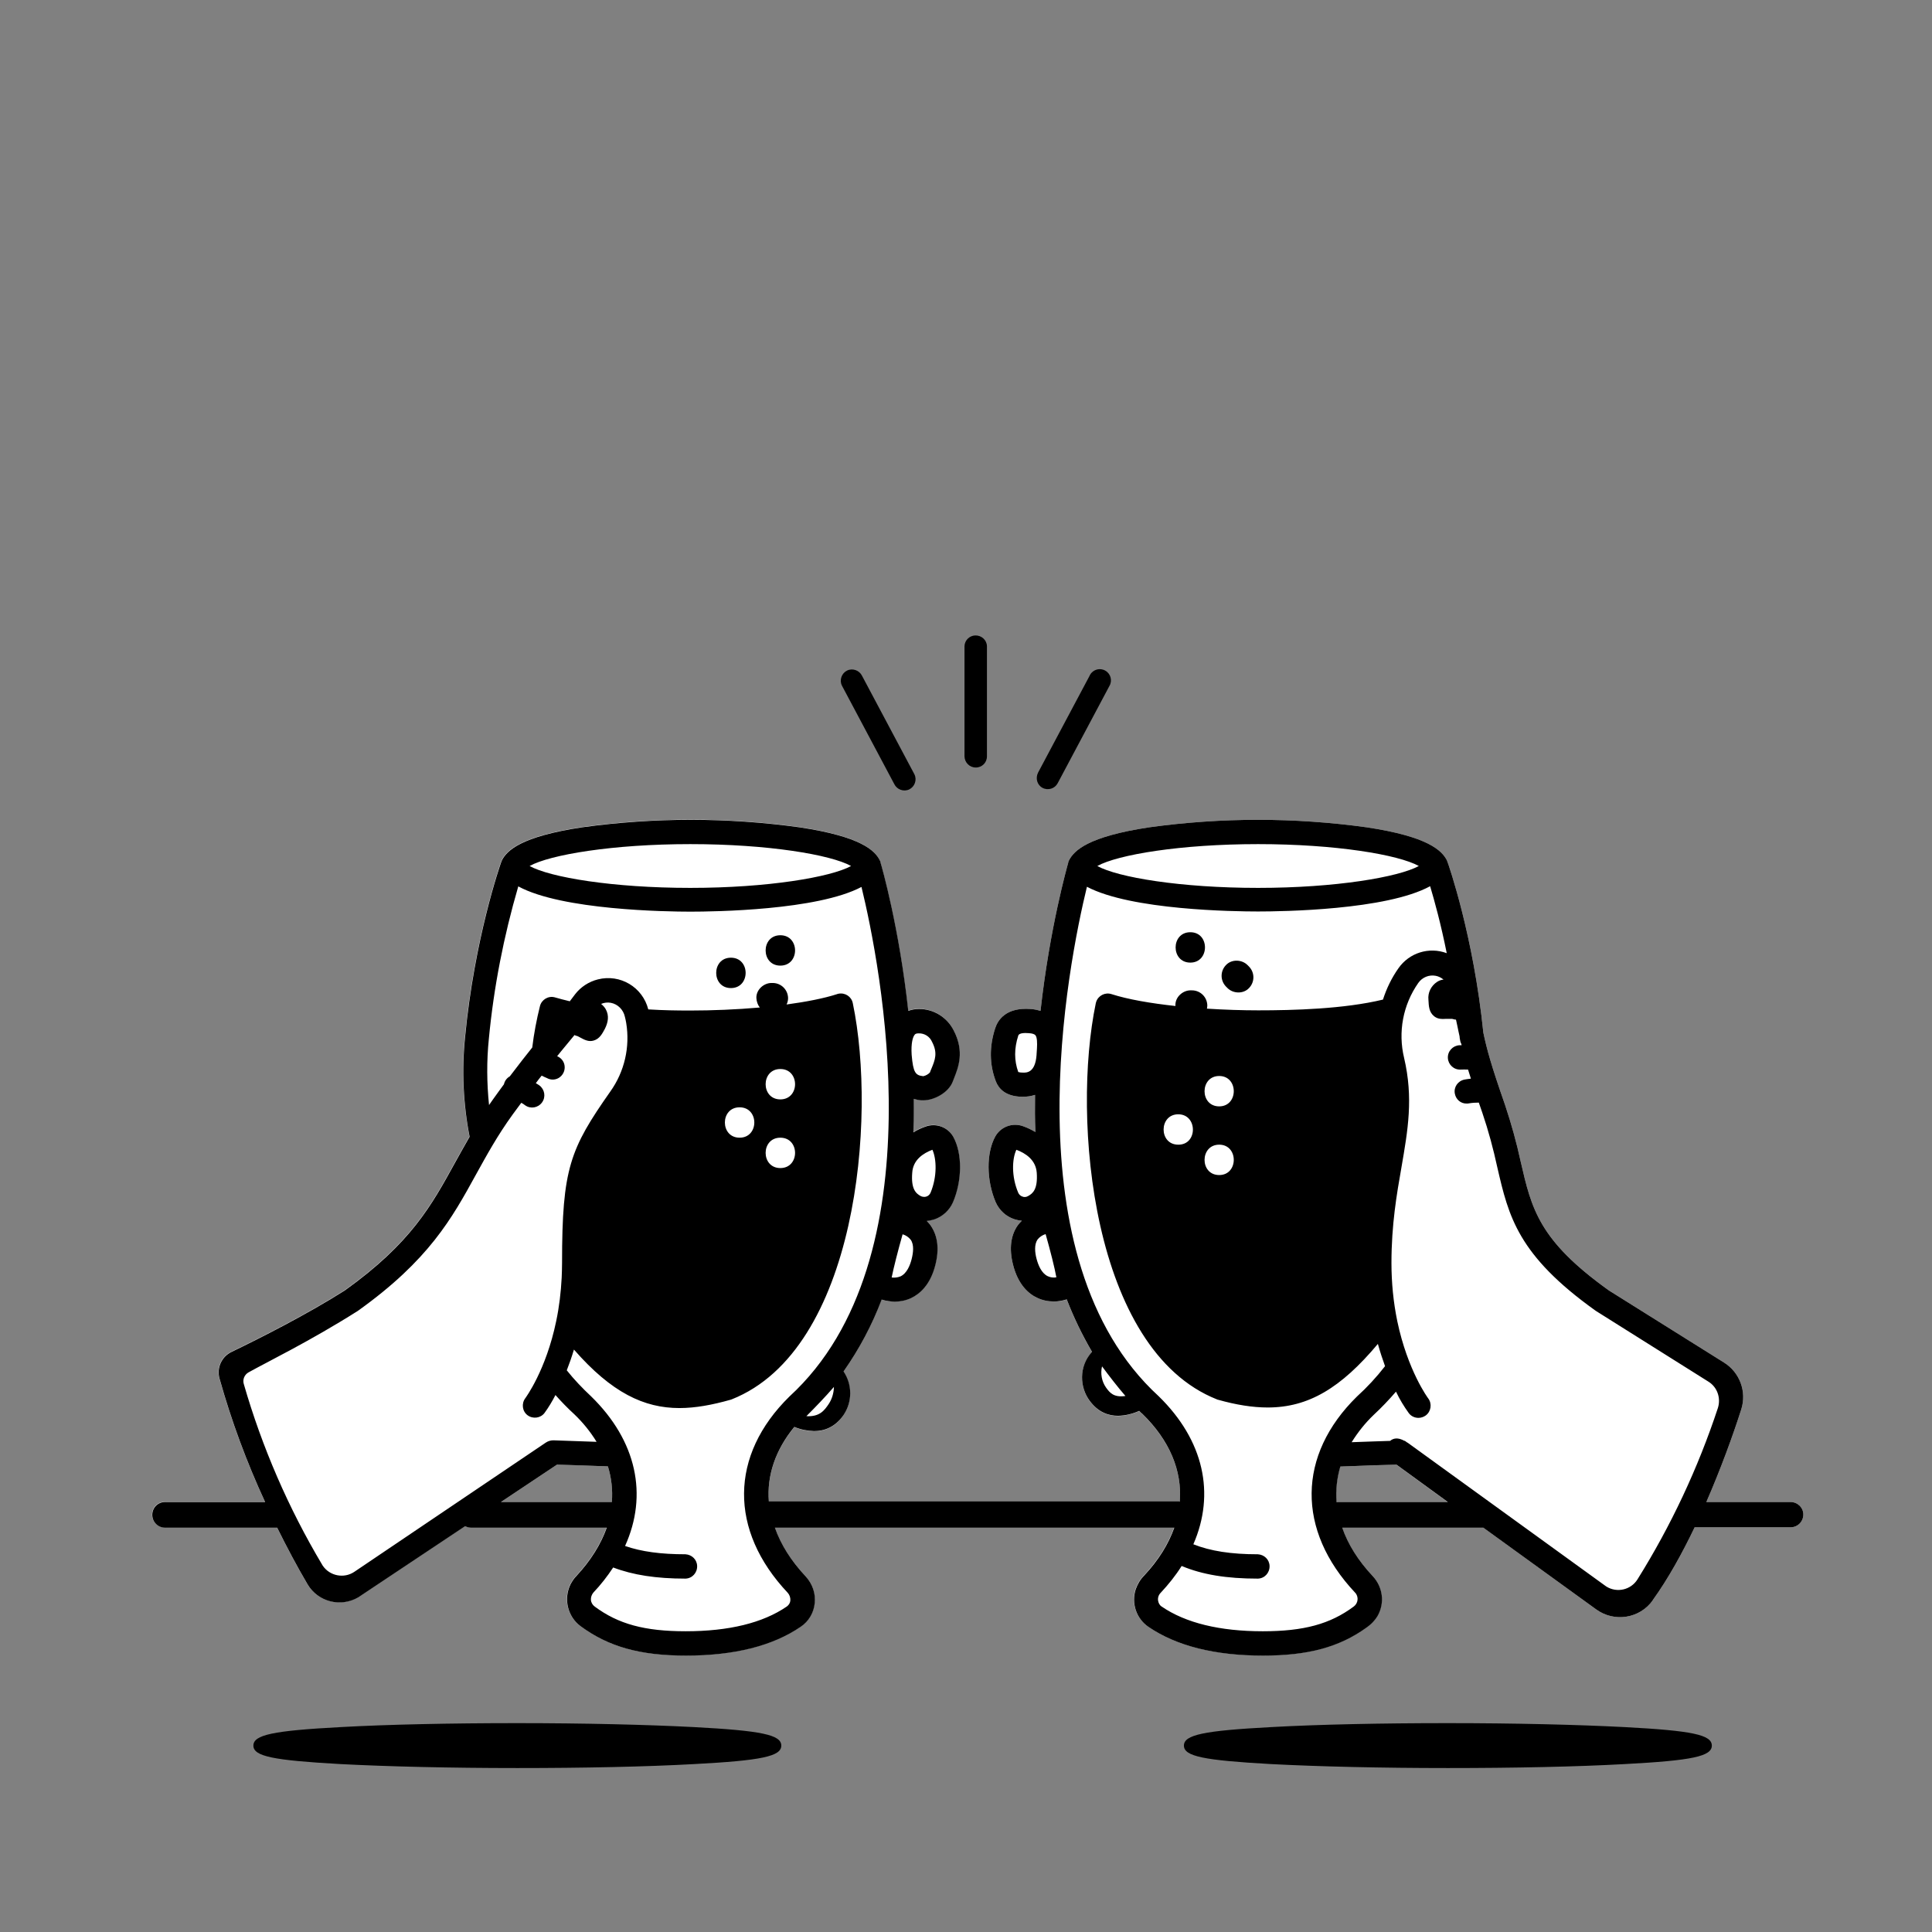
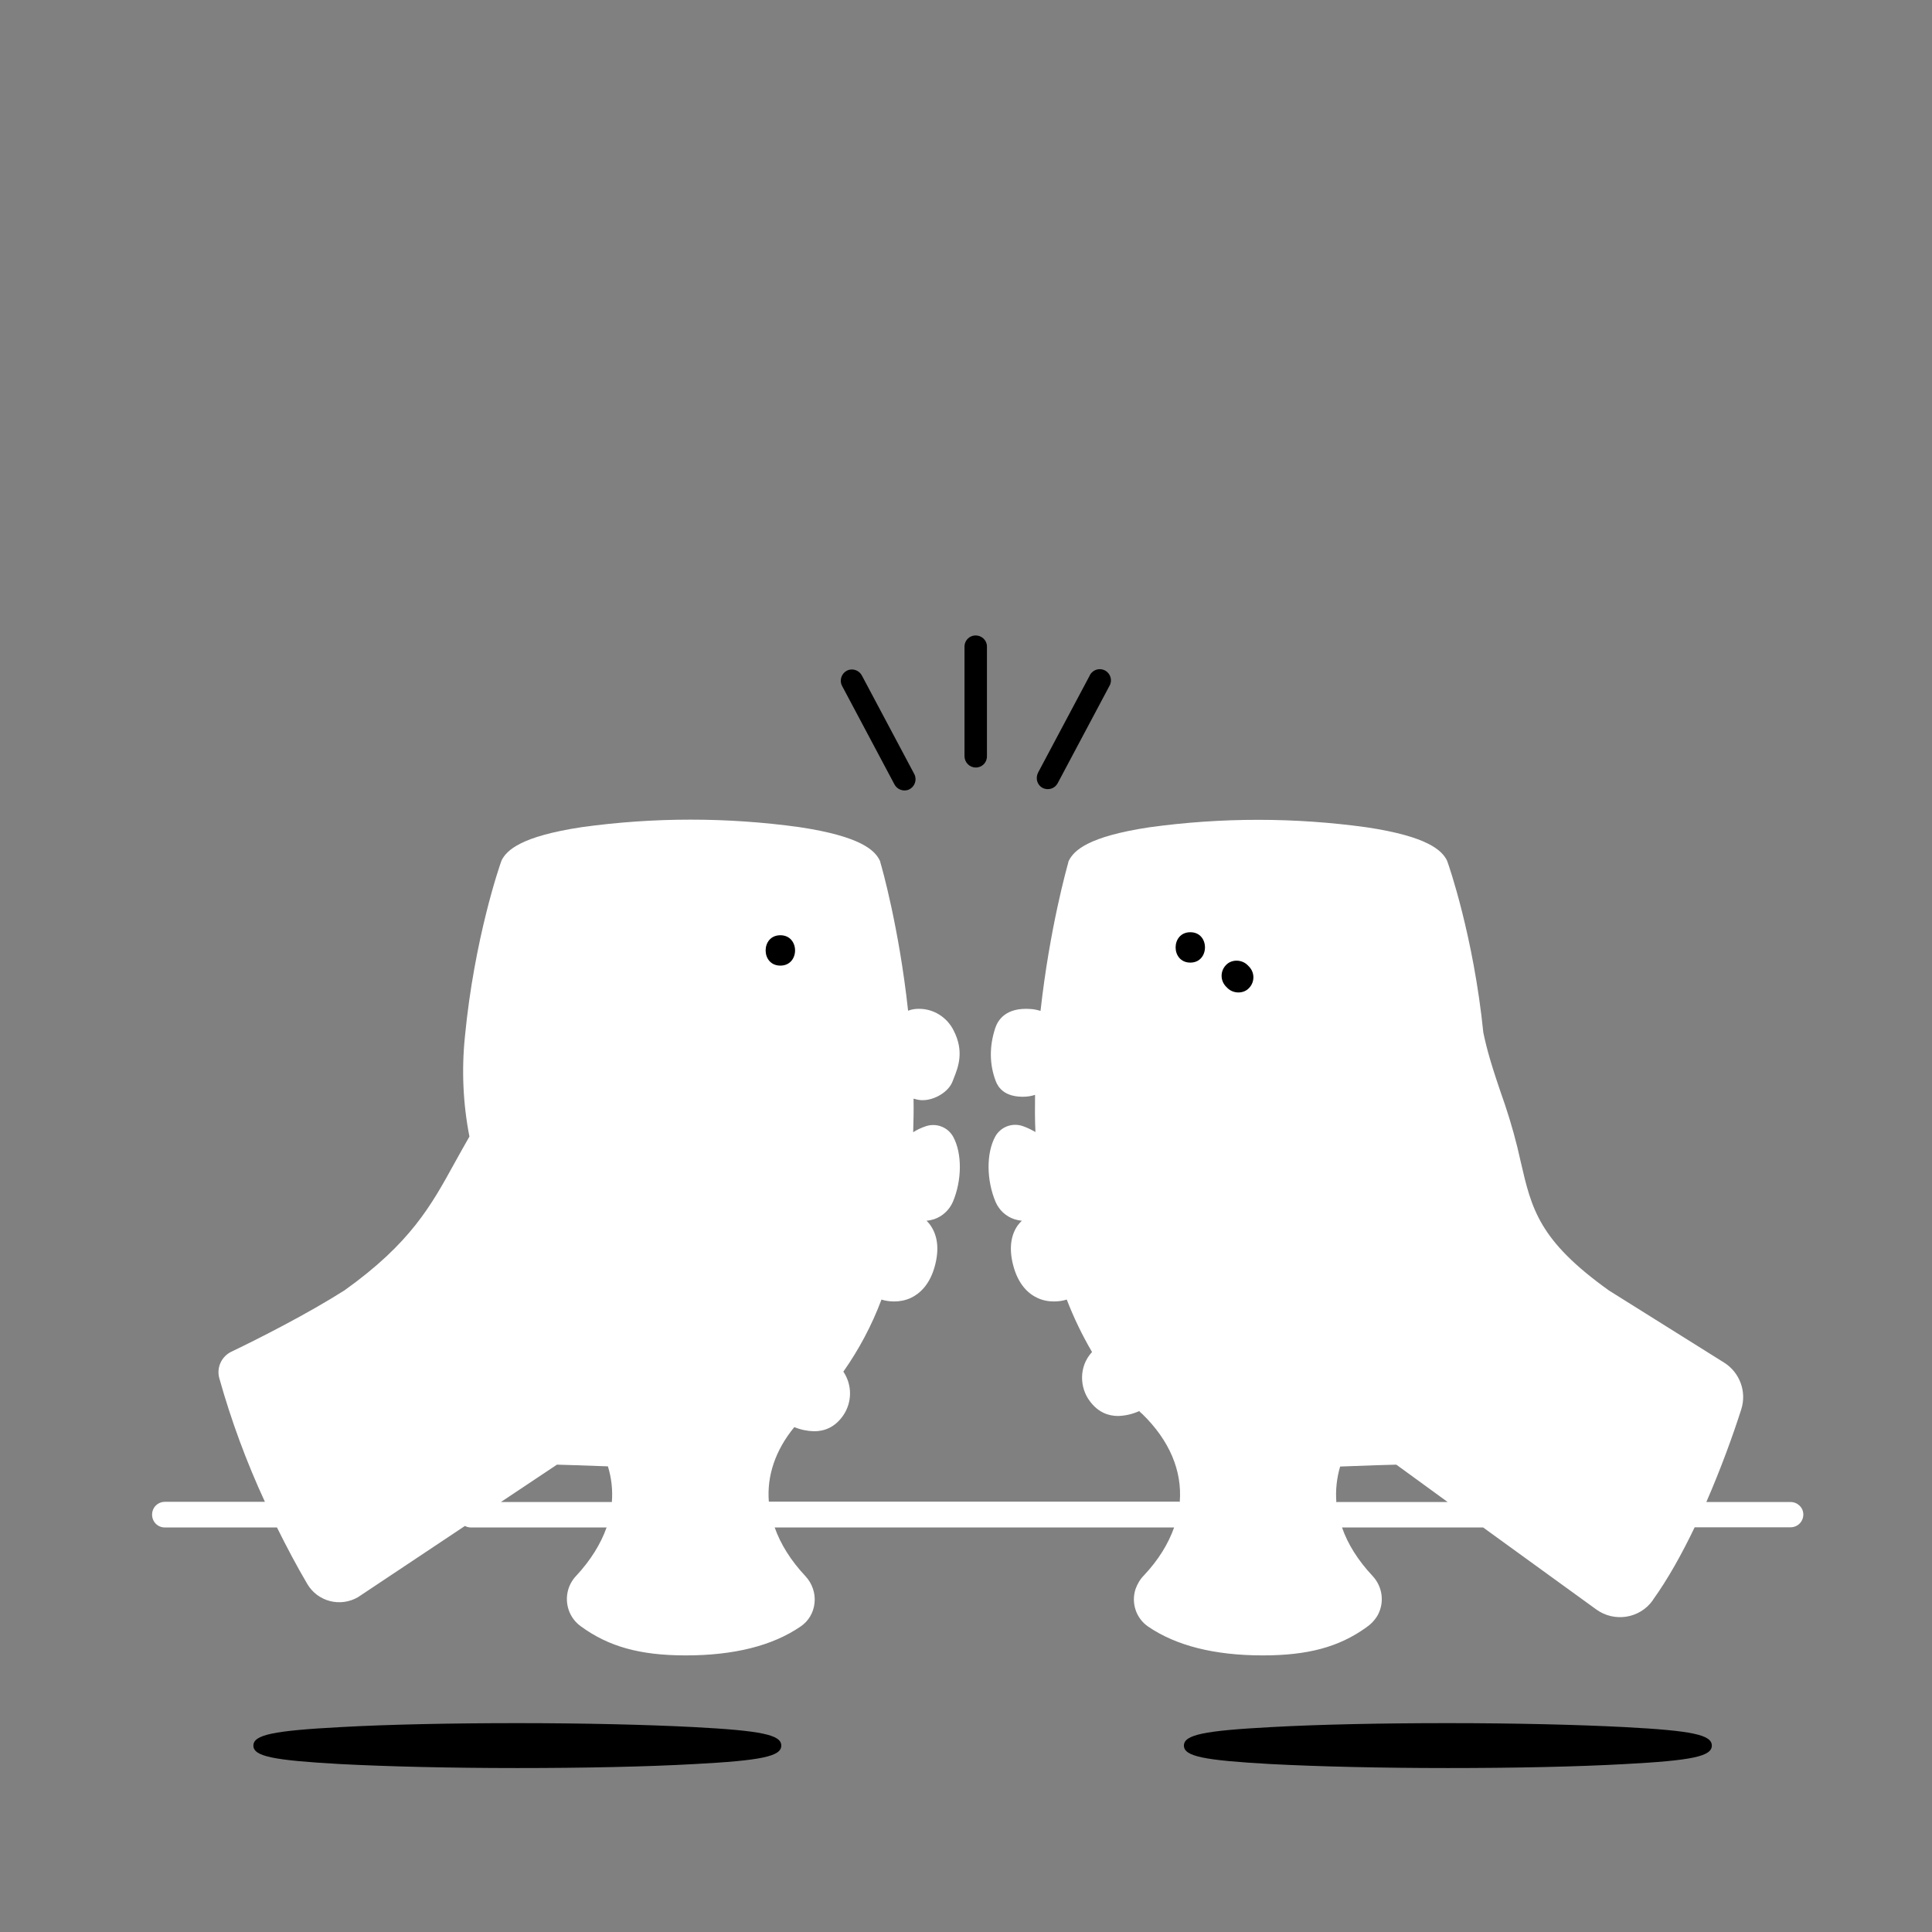
<svg xmlns="http://www.w3.org/2000/svg" version="1.1" id="Capa_1" x="0px" y="0px" viewBox="0 0 1024 1024" style="enable-background:new 0 0 1024 1024;" xml:space="preserve">
  <rect x="0" y="0" width="1024" height="1024" fill="#808080" stroke="none" />
  <style type="text/css">
	.st0{fill:#FFFFFF;}
</style>
  <path class="st0" d="M949,796.1h-44.6c7.7-17.7,14.1-35.3,18.5-49.1c3-9.4-0.8-19.6-9.1-24.8l-61-38.2c-37.2-26.6-41-43.2-46.8-68.3  c-2.2-10.2-5-20.2-8.3-30.1c-7.4-21.2-9.6-29.3-11.5-38.3c-5.2-51.1-18.4-88.9-19-90.5c0-0.1-0.1-0.1-0.1-0.2s-0.1-0.4-0.2-0.6  c-2.7-5.2-9.9-12.6-42.5-17.5c-38.2-5.3-77-5.3-115.3,0c-32.5,4.9-39.8,12.3-42.5,17.5c-0.2,0.3-0.3,0.7-0.4,1c0,0,0,0.1,0,0.1  c0,0,0,0,0,0.1l0,0c-0.6,2.2-9.8,34.5-14.7,78.6c-1.7-0.5-3.4-0.9-5.2-1c-13.2-1-17.4,5.9-18.8,10.1c-3.2,9.8-3.1,19.3,0.3,28.2  c1.4,3.6,4.8,8,13.7,8.2h0.7c2.2,0,4.3-0.3,6.4-1c-0.1,6.7-0.1,13.3,0.2,19.7c-2.1-1.2-4.3-2.3-6.6-3.1c-5.6-2-11.8,0.3-14.7,5.5  c-4.8,8.8-4.7,23.1,0.2,34.7c1.9,4.3,5.4,7.6,9.9,9.1c1.3,0.4,2.6,0.7,4,0.8c-0.8,0.8-1.5,1.6-2.2,2.5c-3.7,5.3-4.6,12.3-2.5,20.7  c2.7,10.9,8.5,15.7,12.9,17.7c2.7,1.3,5.7,1.9,8.8,1.9c2.3,0,4.6-0.3,6.8-1c3.7,9.6,8.2,18.9,13.4,27.8c-7.2,7.8-6.5,19-1.2,26  c4.5,6.1,10,7.9,15,7.9c3.9-0.1,7.7-1,11.2-2.6c0.5,0.5,1,1.1,1.6,1.5c14.6,14.2,21.2,30.3,19.9,46.6c-0.3-0.1-0.7-0.1-1-0.1H407.5  c-1.1-13.6,3.4-27.2,13.5-39.5c3.4,1.4,6.9,2.1,10.5,2.2c5.2,0,11-1.9,15.5-8.5c4.7-7,4.7-16.1,0-23.1c8.3-11.8,15.1-24.6,20.2-38.2  c2.2,0.7,4.5,1,6.8,1c3,0,6-0.6,8.8-1.9c4.4-2.1,10.2-6.8,12.9-17.7c2.1-8.4,1.2-15.3-2.5-20.7c-0.6-0.9-1.4-1.7-2.1-2.5  c1.4-0.1,2.7-0.4,4-0.8c4.4-1.5,8-4.8,9.9-9.1c4.9-11.5,5-25.8,0.2-34.6c-2.9-5.2-9.1-7.5-14.7-5.5c-2.3,0.8-4.5,1.8-6.5,3.1  c0.2-5.8,0.3-11.8,0.2-17.8c1.3,0.4,2.6,0.7,4,0.8c0.4,0,0.8,0,1.1,0c5.7,0,13.4-4.1,15.6-10c0.2-0.6,0.5-1.2,0.7-1.8  c2.2-5.6,5.6-14-0.2-25.2c-3.5-7-10.7-11.5-18.5-11.4l0,0c-1.9,0-3.8,0.3-5.6,1c-4.8-44.1-14-76.4-14.7-78.6l0,0c0,0,0,0,0-0.1  c0,0,0-0.1,0-0.1c-0.1-0.3-0.2-0.7-0.4-1c-2.6-5.2-9.9-12.6-42.5-17.5c-38.2-5.3-77.1-5.3-115.3,0c-32.5,4.9-39.8,12.3-42.5,17.5  c-0.1,0.2-0.1,0.4-0.2,0.6s-0.1,0.1-0.1,0.2c-0.6,1.6-14.2,40.6-19.2,92.8c-1.8,17.7-1,35.5,2.4,52.9c-2.7,4.7-5.2,9.2-7.7,13.7  c-12.6,22.9-23.4,42.7-58.5,67.8c-19.5,12.4-45.3,25.5-59.9,32.5c-5.3,2.5-8,8.4-6.5,14c6.3,22.5,14.4,44.4,24.2,65.6h-53  c-3.8,0-6.8,3-6.8,6.8c0,3.8,3,6.8,6.8,6.8h59.4c5.1,10.3,10.5,20.5,16.1,30c5.5,9.3,17.5,12.4,26.9,6.9c0.3-0.2,0.6-0.4,0.9-0.6  l55.7-37.1c1,0.5,2.1,0.8,3.2,0.8h71.9c-3.1,8.7-8.4,17.3-16,25.5c-1.3,1.3-2.3,2.8-3.2,4.5c-3.8,7.7-1.6,17.1,5.3,22.2  c14.8,10.9,31.5,15.6,55.9,15.6c25.5,0,45.9-5.1,60.8-15.3c4.2-2.8,6.9-7.4,7.4-12.4c0.6-5.2-1.2-10.4-4.8-14.3  c-7.8-8.3-13.2-17-16.3-25.8h211.7c-3.1,8.7-8.3,17.2-16,25.4c-2,2-3.4,4.4-4.4,7.1c-2.5,7.4,0.2,15.6,6.6,20  c14.9,10.2,35.3,15.3,60.8,15.3c23.8,0,40.3-4.4,54.8-14.8c2.5-1.7,4.6-3.9,6.1-6.5c3.7-6.8,2.6-15.1-2.7-20.8  c-7.8-8.3-13.2-17-16.2-25.7h74.8L846,853c9.6,7,23.1,4.9,30-4.8c0,0,0,0,0-0.1c8-11.1,15.5-24.6,22.2-38.6H949c3.8,0,6.8-3,6.8-6.8  C955.8,799.1,952.8,796.1,949,796.1L949,796.1z M324.3,796.1h-58.8l29.7-19.8c4.1,0.1,13.7,0.4,27,0.9  C324.1,783.3,324.8,789.7,324.3,796.1L324.3,796.1z M709.3,796.1c-0.3,0-0.7,0-1,0.1c-0.5-6.4,0.2-12.8,2-18.9  c14.7-0.6,25.3-0.9,29.7-1l0.5,0.3l26.8,19.5L709.3,796.1z" />
-   <path d="M949,796.1h-44.6c7.7-17.7,14.1-35.3,18.5-49.1c3-9.4-0.8-19.6-9.1-24.8l-61-38.2c-37.2-26.6-41-43.2-46.8-68.3  c-2.2-10.2-5-20.2-8.3-30.1c-7.4-21.2-9.6-29.3-11.5-38.3c-5.2-51.1-18.4-88.9-19-90.5c0-0.1-0.1-0.1-0.1-0.2s-0.1-0.4-0.2-0.6  c-2.7-5.2-9.9-12.6-42.5-17.5c-38.2-5.3-77-5.3-115.3,0c-32.5,4.9-39.8,12.3-42.5,17.5c-0.2,0.3-0.3,0.7-0.4,1c0,0,0,0.1,0,0.1  c0,0,0,0,0,0.1l0,0c-0.6,2.2-9.8,34.5-14.7,78.6c-1.7-0.5-3.4-0.9-5.2-1c-13.2-1-17.4,5.9-18.8,10.1c-3.2,9.8-3.1,19.3,0.3,28.2  c1.4,3.6,4.8,8,13.7,8.2h0.7c2.2,0,4.3-0.3,6.4-1c-0.1,6.7-0.1,13.3,0.2,19.7c-2.1-1.2-4.3-2.3-6.6-3.1c-5.6-2-11.8,0.3-14.7,5.5  c-4.8,8.8-4.7,23.1,0.2,34.7c1.9,4.3,5.4,7.6,9.9,9.1c1.3,0.4,2.6,0.7,4,0.8c-0.8,0.8-1.5,1.6-2.2,2.5c-3.7,5.3-4.6,12.3-2.5,20.7  c2.7,10.9,8.5,15.7,12.9,17.7c2.7,1.3,5.7,1.9,8.8,1.9c2.3,0,4.6-0.4,6.8-1.1c3.7,9.6,8.2,18.9,13.4,27.8c-7.2,7.8-6.5,19-1.2,26  c4.5,6.1,10,7.9,15,7.9c3.9-0.1,7.7-1,11.2-2.6c0.5,0.5,1,1.1,1.6,1.5c14.6,14.2,21.2,30.3,19.9,46.6c-0.3-0.1-0.7-0.1-1-0.1H407.5  c-1.1-13.6,3.4-27.2,13.5-39.5c3.4,1.4,6.9,2.1,10.5,2.2c5.2,0,11-1.9,15.6-8.5c4.7-7,4.7-16.1,0-23.1c8.3-11.8,15.1-24.6,20.2-38.1  c2.2,0.7,4.5,1,6.8,1.1c3,0,6-0.6,8.8-1.9c4.4-2.1,10.2-6.8,12.9-17.7c2.1-8.4,1.2-15.3-2.5-20.7c-0.6-0.9-1.4-1.7-2.1-2.5  c1.4-0.1,2.7-0.4,4-0.8c4.4-1.5,8-4.8,9.9-9.1c4.9-11.5,5-25.8,0.2-34.6c-2.9-5.2-9.1-7.5-14.7-5.5c-2.3,0.8-4.5,1.8-6.5,3.1  c0.2-5.8,0.3-11.8,0.2-17.8c1.3,0.4,2.6,0.7,4,0.8c0.4,0,0.8,0,1.1,0c5.7,0,13.4-4.1,15.6-10c0.2-0.6,0.5-1.2,0.7-1.8  c2.2-5.6,5.6-14-0.2-25.2c-3.5-7-10.7-11.5-18.5-11.4l0,0c-1.9,0-3.8,0.3-5.6,1c-4.8-44.1-14-76.4-14.7-78.6l0,0c0,0,0,0,0-0.1  c0,0,0-0.1,0-0.1c-0.1-0.3-0.2-0.7-0.4-1c-2.6-5.2-9.9-12.6-42.5-17.5c-38.2-5.3-77.1-5.3-115.3,0c-32.5,4.9-39.8,12.3-42.5,17.5  c-0.1,0.2-0.1,0.4-0.2,0.6s-0.1,0.1-0.1,0.2c-0.6,1.6-14.2,40.6-19.2,92.8c-1.8,17.7-1,35.5,2.4,52.9c-2.7,4.7-5.2,9.2-7.7,13.7  c-12.6,22.9-23.4,42.7-58.5,67.8c-19.5,12.4-45.3,25.5-59.9,32.5c-5.3,2.5-8,8.4-6.5,14c6.3,22.5,14.4,44.4,24.2,65.6h-53  c-3.8,0-6.8,3-6.8,6.8c0,3.8,3,6.8,6.8,6.8h59.4c5.1,10.3,10.5,20.5,16.1,30c5.5,9.3,17.5,12.4,26.9,6.9c0.3-0.2,0.6-0.4,0.9-0.6  l55.7-37.1c1,0.5,2.1,0.8,3.2,0.8h71.9c-3.1,8.7-8.4,17.3-16,25.5c-1.3,1.3-2.3,2.8-3.2,4.5c-3.8,7.7-1.6,17.1,5.3,22.2  c14.8,10.9,31.5,15.6,55.9,15.6c25.5,0,45.9-5.1,60.8-15.3c4.2-2.8,6.9-7.4,7.4-12.4c0.6-5.2-1.2-10.4-4.8-14.3  c-7.8-8.3-13.2-17-16.3-25.8h211.7c-3.1,8.7-8.3,17.2-16,25.4c-2,2-3.4,4.4-4.4,7.1c-2.5,7.4,0.2,15.6,6.6,20  c14.9,10.2,35.3,15.3,60.8,15.3c23.8,0,40.3-4.4,54.8-14.8c2.5-1.7,4.6-3.9,6.1-6.5c3.7-6.8,2.6-15.1-2.7-20.8  c-7.8-8.3-13.2-17-16.2-25.7h74.8L846,853c9.6,7,23.1,4.9,30-4.8c0,0,0,0,0-0.1c8-11.1,15.5-24.6,22.2-38.6H949c3.8,0,6.8-3,6.8-6.8  C955.8,799.1,952.8,796.1,949,796.1L949,796.1z M439.2,744.2c-2.3,3.4-4.8,6.8-11.8,6.4c5-5,9.9-10.1,14.6-15.5  C441.9,738.4,441,741.5,439.2,744.2z M494.2,609.4c2.2,4.8,2.6,14.2-1,22.8c-0.4,0.9-1.2,1.7-2.2,2c-0.9,0.3-2,0.2-2.9-0.2  c-2.6-1.4-5.3-3.7-4.6-12.4C483.9,614.7,489.4,611.2,494.2,609.4L494.2,609.4z M484.9,548.3c0.2-0.2,0.6-0.6,2-0.6l0,0  c3.1-0.1,5.9,1.7,7.1,4.5c3.1,5.9,1.6,9.6-0.4,14.4c-0.3,0.7-0.6,1.4-0.7,1.8c-0.9,1-2.2,1.7-3.5,2c-4.2-0.4-5.4-1.9-6.2-11.3  C482.8,552.9,483.8,549.5,484.9,548.3L484.9,548.3z M478.4,654.2c1.7,0.5,3.2,1.5,4.3,2.9c1.9,2.7,1.3,7,0.5,10.2s-2.5,7.6-5.9,9.2  c-1.5,0.6-3.1,0.8-4.7,0.6C473.6,672.1,475.9,663,478.4,654.2z M365.9,447.4c41.1,0,74.4,5.6,85.2,11.6  c-10.8,5.9-44.1,11.6-85.2,11.6s-74.4-5.6-85.2-11.6C291.5,453,324.8,447.4,365.9,447.4z M187.8,833.1c-5.5,3.7-13,2.2-16.7-3.2  c-0.1-0.2-0.2-0.4-0.3-0.5c-17.9-30-31.9-62.3-41.6-95.9c-0.7-2.4,0.4-4.9,2.5-6.1c10-5.6,32.5-16.5,57.8-32.5l0.3-0.2  c37.6-26.9,49.7-48.9,62.5-72.2c5.6-10.1,11.3-20.6,19.5-31.9c1.6-2.2,3.1-4.2,4.5-6.1c0.7,0.4,1.4,0.8,2,1.3c2.9,2.1,6.9,1.4,9-1.5  c2.1-2.9,1.4-6.9-1.4-9c-0.3-0.2-1-0.7-1.9-1.2c1.1-1.5,2.1-2.8,3.1-4c1,0.5,2,1,2.8,1.3c0.9,0.5,2,0.8,3,0.8c3.6,0,6.4-2.9,6.4-6.5  c0-2.4-1.3-4.5-3.4-5.6c-0.1,0-0.3-0.2-0.6-0.3l2.1-2.6c2.2-2.7,4.5-5.4,7.1-8.6c0.2,0,0.4,0.1,0.5,0.1c-1.2-0.2,0.7,0.4,1.2,0.5  c0,0,1.3,0.7,1.5,0.8c2.2,1.2,4.4,2.3,7,1.5c3.1-0.9,4.5-3.6,5.9-6.2c1.7-3.4,2.4-7,0.4-10.5c-0.6-1-1.4-1.9-2.4-2.7  c1.6-0.7,3.4-0.9,5.1-0.6c3.8,0.7,6.7,3.7,7.5,7.4c0.3,1.1,0.5,2.2,0.7,3.3c2.1,12.7-0.9,25.8-8.4,36.3  c-21.4,30.5-25.6,40.8-25.6,90.8c0,2.7-0.1,5.3-0.2,7.9c-0.4,7.7-1.3,15.4-2.9,23c-5.4,26.1-16.2,40.6-16.4,40.9  c-2.1,2.8-1.6,6.9,1.2,9s6.9,1.6,9-1.2c2.2-3,4.1-6.2,5.8-9.5c3.2,3.6,6.5,7,10,10.2c4.5,4.3,8.5,9.2,11.8,14.6  c-14.3-0.5-22.9-0.8-22.9-0.8c-1.4,0-2.8,0.4-4,1.2L187.8,833.1z M265.5,796.1l29.7-19.8c4.1,0.1,13.7,0.4,27,0.9  c1.9,6.1,2.6,12.5,2.1,18.9H265.5z M417.5,844.2c1,1.1,1.5,2.6,1.4,4.1c-0.1,1.3-0.8,2.4-1.9,3.2c-12.7,8.7-30.7,13.1-53.6,13.1  c-21.7,0-35.7-3.8-48.2-13.1c-1.1-0.8-1.9-2.1-2-3.5c-0.1-1.4,0.4-2.8,1.3-3.9c3.9-4.1,7.4-8.6,10.5-13.3c10.5,4,22.8,5.9,38.3,5.9  c3.6-0.1,6.3-3.1,6.2-6.7c-0.1-3.4-2.8-6-6.2-6.2c-13.1,0-23.4-1.4-32-4.4c12.2-27,6.2-55.7-18-79.3c-4.6-4.3-9-8.9-12.9-13.8  c1.3-3.3,2.6-7,3.8-11c20,22.9,37.2,31,55.9,31c8.6,0,17.5-1.7,27.1-4.4c0.2-0.1,0.4-0.1,0.6-0.2c66.4-26.3,77-148.8,64.2-210  c-0.7-3.5-4.1-5.7-7.6-5c-0.2,0-0.5,0.1-0.7,0.2c-7.1,2.3-16.5,4.1-26.8,5.5c0.5-1,0.8-2.2,0.8-3.4c-0.1-4.4-3.6-7.9-8-8h-0.8  c-4.2,0-8.2,3.7-8,8c0.1,1.8,0.7,3.6,1.8,5c-12.5,1.1-25.4,1.6-36.7,1.6c-7.9,0-14.1-0.1-22.4-0.6c-3-11.8-14.9-18.9-26.7-15.9  c-4.8,1.2-9.1,4-12.1,7.9l-2.8,3.7c-1.4-0.3-2.6-0.7-4-1c-1.2-0.3-2.5-0.7-4-1.1c-3.4-0.9-6.9,1.2-7.8,4.6c-1.8,7.2-3.2,14.6-4.1,22  c-3.2,4-6.9,8.7-11.9,15.3c-1.6,0.9-2.7,2.4-3.1,4.2c-1.8,2.4-3.7,5.1-5.8,8c-0.7,1-1.4,2-2.1,3c-1.2-11.7-1.3-23.4-0.1-35.1  c2.6-27.4,7.9-54.4,15.6-80.8c23.1,12.6,78.6,13.4,91.2,13.4s67.3-0.7,90.7-13.1c9.8,40.2,41.4,197.2-38.2,270.1  C386.7,771.3,386.3,811.1,417.5,844.2L417.5,844.2z M392,586.9c10.4,0,10.4,16.1,0,16.1S381.6,586.9,392,586.9z M413.6,603  c10.4,0,10.4,16.1,0,16.1S403.2,603,413.6,603z M413.6,566.6c10.4,0,10.4,16.1,0,16.1S403.2,566.6,413.6,566.6L413.6,566.6z   M666.8,447.4c41.1,0,74.4,5.6,85.2,11.6c-10.8,5.9-44.1,11.6-85.2,11.6s-74.4-5.6-85.2-11.6C592.4,453,625.7,447.4,666.8,447.4z   M541.9,568.5c-0.7,0-1.5-0.1-2.2-0.3c-2.2-6.1-2.2-12.5,0-19.3c0.4-1.4,3.3-1.5,5.6-1.3c1.8,0.1,3,0.5,3.5,1.1  c0.9,1.1,1,4.1,0.8,7.1l-0.2,3.1c0,0,0,0.1,0,0.2C548.7,568.7,544.1,568.6,541.9,568.5z M544.8,634c-0.9,0.5-2,0.6-2.9,0.2  c-1-0.3-1.8-1.1-2.2-2c-3.7-8.6-3.3-18-1-22.8c4.8,1.8,10.3,5.3,10.8,12.2C550.1,630.4,547.4,632.6,544.8,634z M555.3,676.4  c-3.3-1.6-5-5.8-5.9-9.2s-1.3-7.5,0.5-10.2c1.1-1.4,2.6-2.4,4.3-2.9c2.5,8.8,4.8,17.9,5.7,22.9C558.4,677.3,556.8,677.1,555.3,676.4  L555.3,676.4z M586.2,735.4c-2.3-3.3-3-7.4-2.1-11.2c4,5.4,8.1,10.7,12.4,15.7C590.3,740.8,588.2,738.2,586.2,735.4L586.2,735.4z   M718.2,844.1c1,1,1.5,2.5,1.3,3.9c-0.1,1.4-0.9,2.7-2,3.5c-12.5,9.3-26.5,13.1-48.2,13.1c-22.8,0-40.9-4.4-53.6-13.1  c-1.1-0.7-1.7-1.9-1.9-3.2c-0.2-1.5,0.3-3,1.4-4.1c4.1-4.4,7.9-9.1,11.1-14.2c11,4.6,23.8,6.7,40.4,6.7c3.6-0.1,6.3-3.1,6.2-6.7  c-0.1-3.4-2.8-6-6.2-6.2c-14.2,0-25.1-1.7-34.2-5.3c11.7-26.8,5.6-55.1-18.4-78.5c-79.5-72.8-47.8-229.7-38-270  c23.4,12.4,78.2,13.1,90.7,13.1s68-0.7,91.2-13.4c2.3,7.7,5.7,20,8.8,35.5c-9.4-3.5-19.9-0.2-25.6,8c-3.6,5.1-6.3,10.7-8.2,16.6  c-20.7,5-47.6,5.7-66.1,5.7c-8.4,0-17.8-0.3-27.2-0.9c0.1-0.6,0.2-1.1,0.2-1.7c-0.1-4.4-3.6-7.9-8-8H631c-4.2,0-8.2,3.7-8,8  c0,0.1,0,0.2,0,0.3c-13-1.4-25.2-3.5-33.9-6.3c-3.4-1.1-7,0.8-8.1,4.1c-0.1,0.2-0.1,0.4-0.2,0.7c-12.8,61.2-2.2,183.7,64.2,210  c0.2,0.1,0.4,0.2,0.6,0.2c9.6,2.7,18.3,4.1,26.3,4.1c21.6,0,38.8-10.3,58.4-33.7c1.2,4.3,2.5,8.2,3.8,11.8  c-4.5,5.8-9.5,11.2-14.9,16.1C687.6,771.2,687.1,811,718.2,844.1L718.2,844.1z M646.2,586.4c-10.4,0-10.3-16.1,0-16.1  S656.5,586.4,646.2,586.4L646.2,586.4z M646.2,622.8c-10.4,0-10.3-16.1,0-16.1S656.5,622.8,646.2,622.8L646.2,622.8z M624.5,606.7  c-10.4,0-10.3-16.1,0-16.1S634.9,606.8,624.5,606.7L624.5,606.7z M709.4,796.1c-0.3,0-0.7,0-1,0.1c-0.5-6.4,0.2-12.8,2-18.9  c14.7-0.6,25.3-0.9,29.7-1l0.5,0.3l26.8,19.5L709.4,796.1z M867.9,837.1c-3.5,5.6-10.9,7.3-16.5,3.8c-0.2-0.2-0.5-0.3-0.7-0.5  l-104.7-75.8l0,0c0,0-0.1,0-0.1,0l-1.4-1l-0.1,0.1c-3.5-2-6-1.4-7.6,0c-4.4,0.1-11.4,0.4-20.4,0.7c3.3-5.3,7.2-10.2,11.7-14.5  c4.2-3.9,8.1-8,11.8-12.3c1.9,4,4.2,7.8,6.8,11.4c1.2,1.6,3.1,2.5,5.1,2.5c1.4,0,2.8-0.5,3.9-1.3c2.8-2.1,3.4-6.2,1.3-9  c-0.1-0.1-10.9-14.7-16.4-40.9c-2.1-10.2-3.1-20.5-3.1-30.9c0-20.4,2.8-36.5,5.3-50.7c3.4-19.7,6.4-36.7,1.4-58  c-3.3-13.7-0.6-28.1,7.5-39.7c2.1-3,5.7-4.5,9.3-3.8c1.5,0.3,2.9,1,4.1,2c-1.2,0.1-2.3,0.5-3.4,1.2c-3.2,2.1-5,5.7-4.6,9.5  c0.2,3.3,0.2,6.5,3.1,8.8c2.1,1.6,4.2,1.4,6.6,1.3c0.8,0,1.7,0,2.5,0h0.3c0.4,0.1,0.8,0.2,1.2,0.3c0.3,0.1,0.6,0.1,0.9,0.1l0.8,3.7  c0.4,1.8,0.7,3.6,1.1,5.2c0,0.5,0.1,1.1,0.2,1.6c0.1,0.8,0.3,1.6,0.7,2.3l0.2,0.8h-1.2c-3.5,0.2-6.3,3.2-6.1,6.8  c0.2,3.5,3.2,6.3,6.8,6.1c1,0,2.5-0.1,3.9,0c0.5,1.5,1,3.1,1.5,4.8c-1.7,0.2-2.9,0.4-3.4,0.5c-3.5,0.7-5.8,4-5.1,7.5  c0.6,3.1,3.2,5.3,6.3,5.2c0.4,0,0.8,0,1.2-0.1c1.7-0.3,3.5-0.4,5.2-0.4c0.6,1.7,1.2,3.5,1.9,5.5c3.2,9.4,5.8,19.1,7.9,28.8  c6,26,10.8,46.5,52.1,76l0.3,0.2l59.5,37.4c4.7,2.9,6.7,8.7,5,14C900,778.1,885.7,808.6,867.9,837.1L867.9,837.1z" />
  <path d="M650.6,523.7c3,3,8.4,3.2,11.4,0c3.1-3.2,3.1-8.2,0-11.4l-0.8-0.8c-3-3-8.4-3.2-11.4,0c-3.1,3.2-3.1,8.2,0,11.4L650.6,523.7  z" />
  <path d="M630.9,510.2c10.3,0,10.4-16.1,0-16.1S620.5,510.2,630.9,510.2z" />
  <path d="M413.6,495.7c-10.4,0-10.4,16.1,0,16.1S424,495.7,413.6,495.7z" />
-   <path d="M387.4,507.6c-10.4,0-10.4,16.1,0,16.1S397.8,507.6,387.4,507.6z" />
  <path d="M517.2,406.8c3.3,0,5.9-2.6,5.9-5.9c0,0,0,0,0,0v-58.4c-0.1-3.3-2.9-5.8-6.2-5.7c-3.1,0.1-5.6,2.6-5.7,5.7v58.4  C511.3,404.2,513.9,406.8,517.2,406.8L517.2,406.8z" />
  <path d="M552.6,417.6c2.9,1.5,6.5,0.4,8-2.5l27.4-51.5c1.7-2.8,0.7-6.5-2.1-8.1c-2.8-1.7-6.5-0.7-8.1,2.1c-0.1,0.1-0.2,0.3-0.2,0.4  l-27.4,51.5C548.7,412.5,549.7,416.1,552.6,417.6z" />
  <path d="M474,415.6c1.4,2.9,5,4.2,7.9,2.8c2.9-1.4,4.2-5,2.8-7.9c-0.1-0.1-0.1-0.3-0.2-0.4l-27.6-51.9c-1.4-2.9-5-4.2-7.9-2.8  c-2.9,1.4-4.2,5-2.8,7.9c0.1,0.1,0.1,0.3,0.2,0.4L474,415.6z" />
  <path d="M367.9,915.4c-25.1-1.3-58.4-2.1-93.7-2.1s-68.6,0.7-93.7,2.1c-35.8,1.9-46.2,4.1-46.2,9.8s10.4,7.8,46.2,9.8  c25.1,1.3,58.3,2.1,93.7,2.1s68.6-0.7,93.7-2.1c35.8-1.9,46.2-4.1,46.2-9.8S403.7,917.3,367.9,915.4z" />
  <path d="M861.1,915.4c-25.1-1.3-58.3-2.1-93.7-2.1s-68.6,0.7-93.7,2.1c-35.8,1.9-46.2,4.1-46.2,9.8s10.4,7.8,46.2,9.8  c25.1,1.3,58.3,2.1,93.7,2.1s68.6-0.7,93.7-2.1c35.8-1.9,46.2-4.1,46.2-9.8S897,917.3,861.1,915.4z" />
</svg>